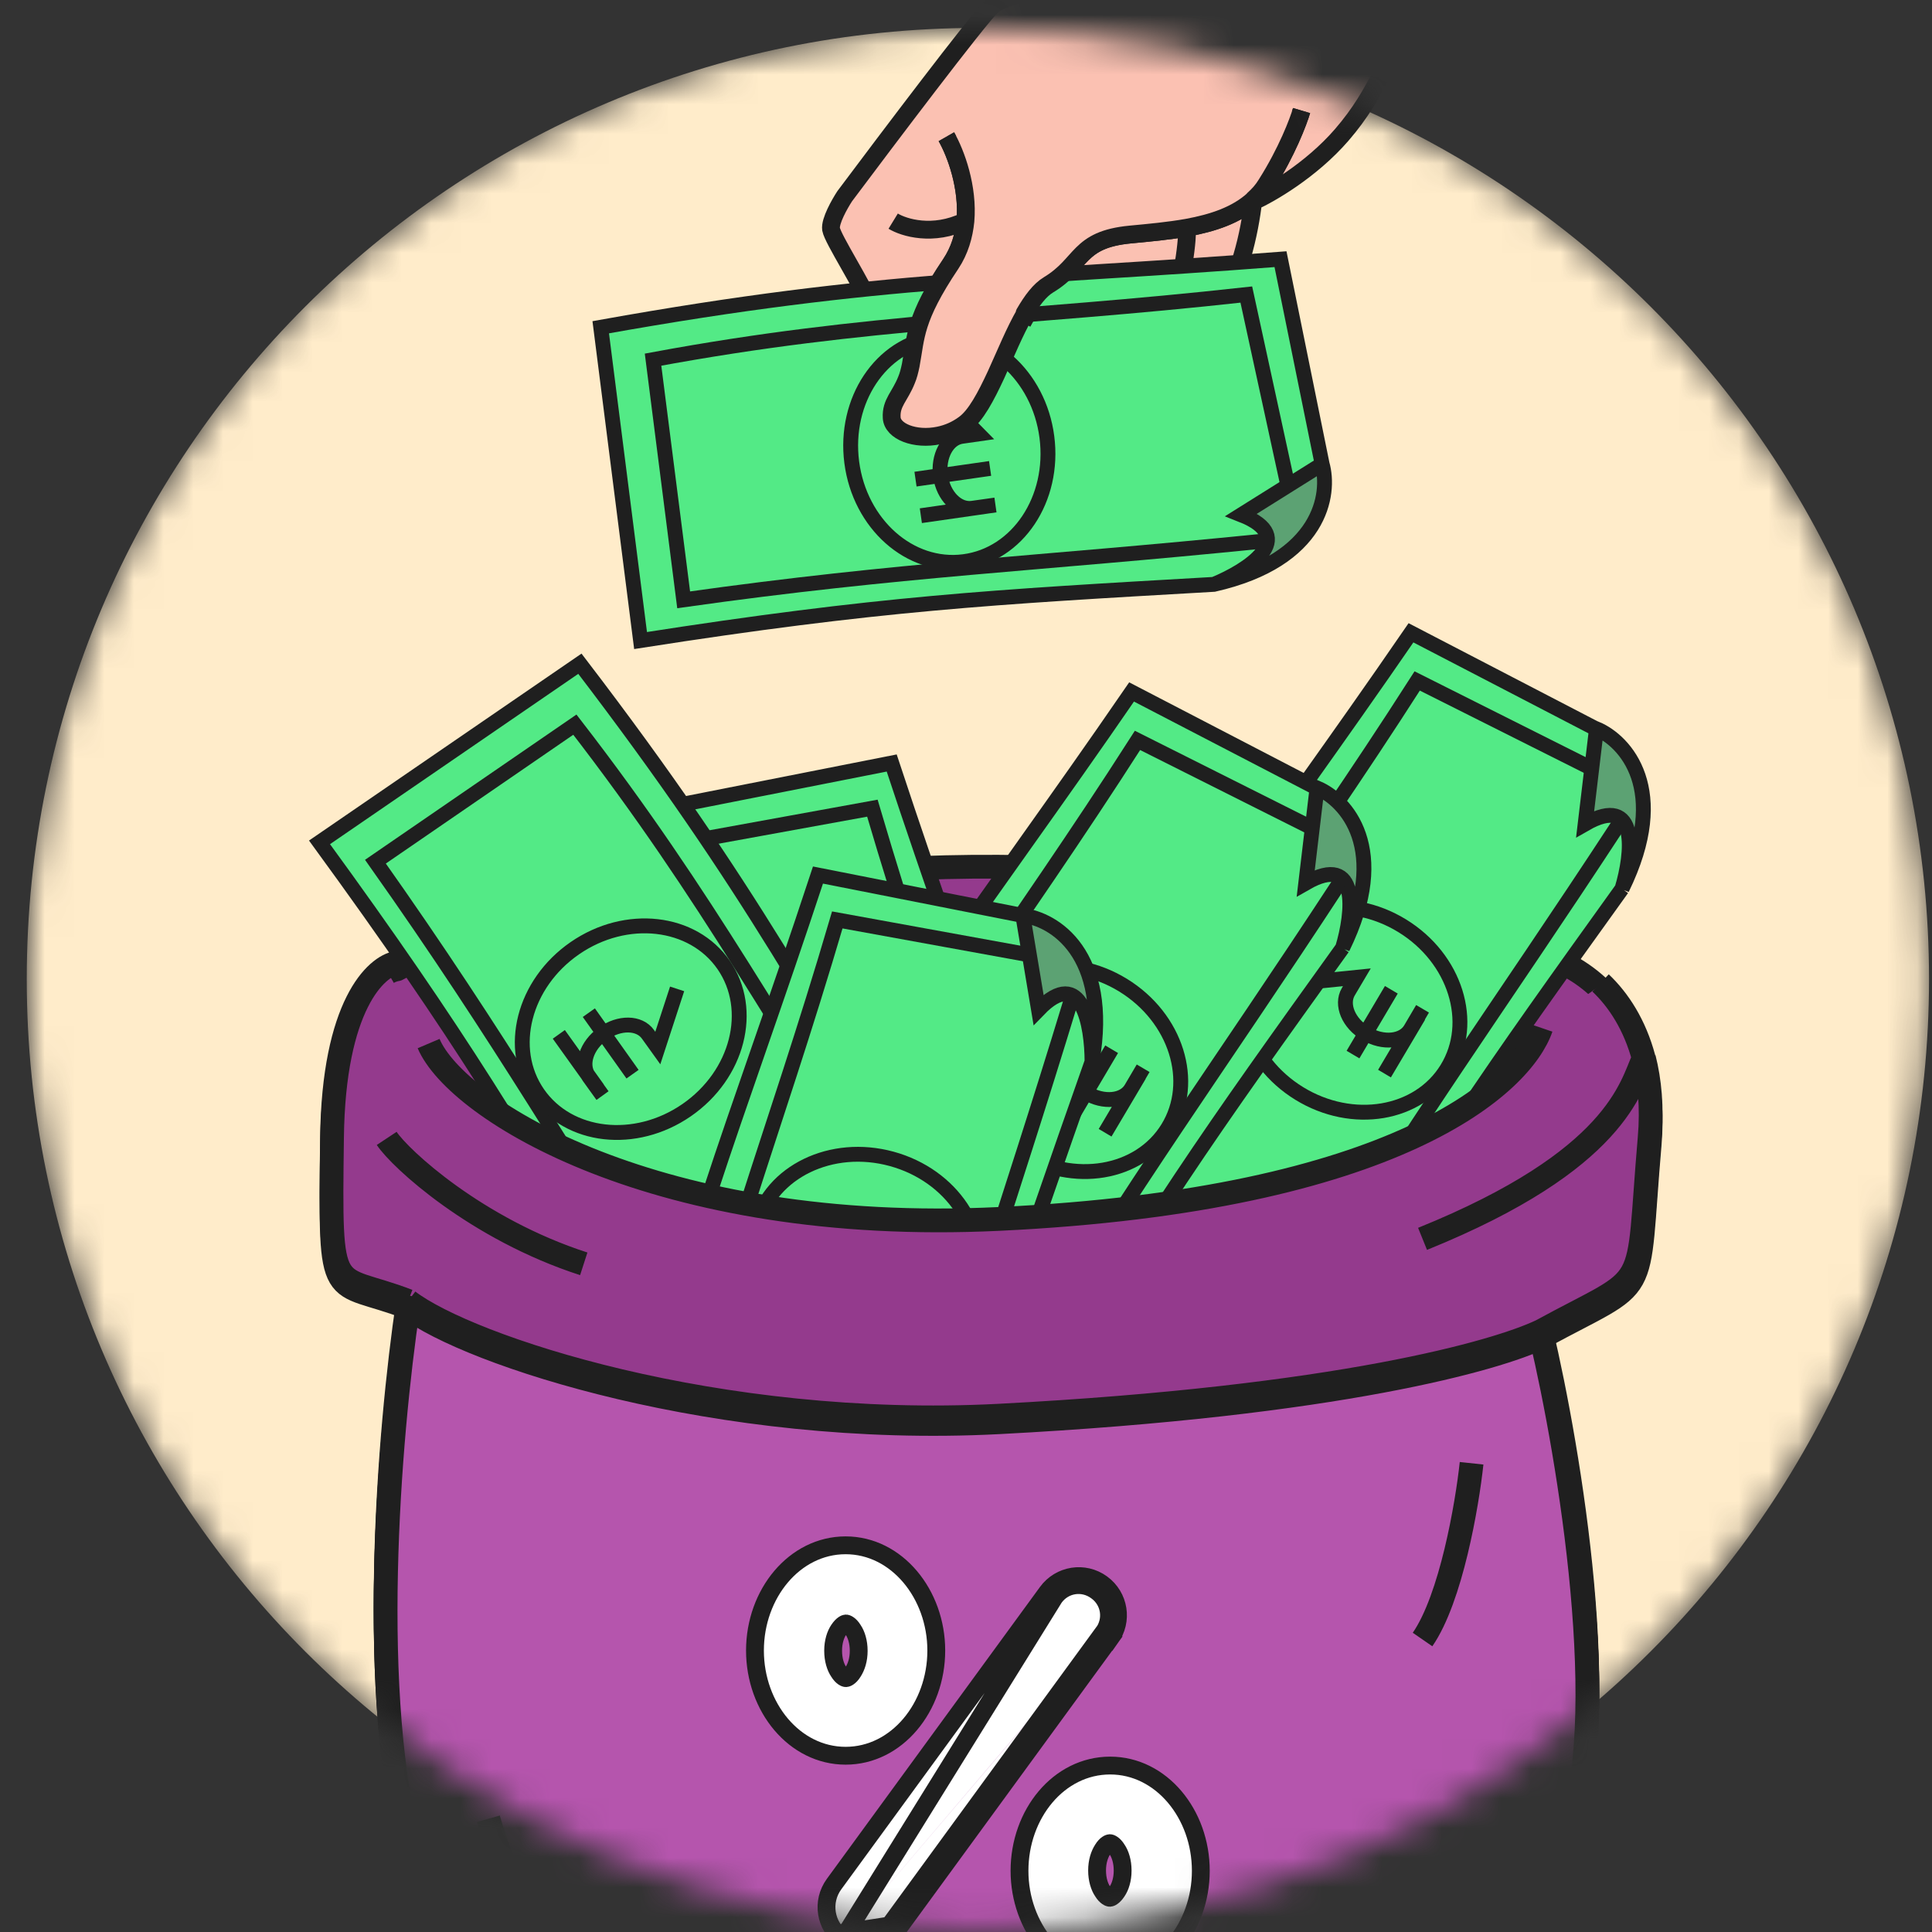
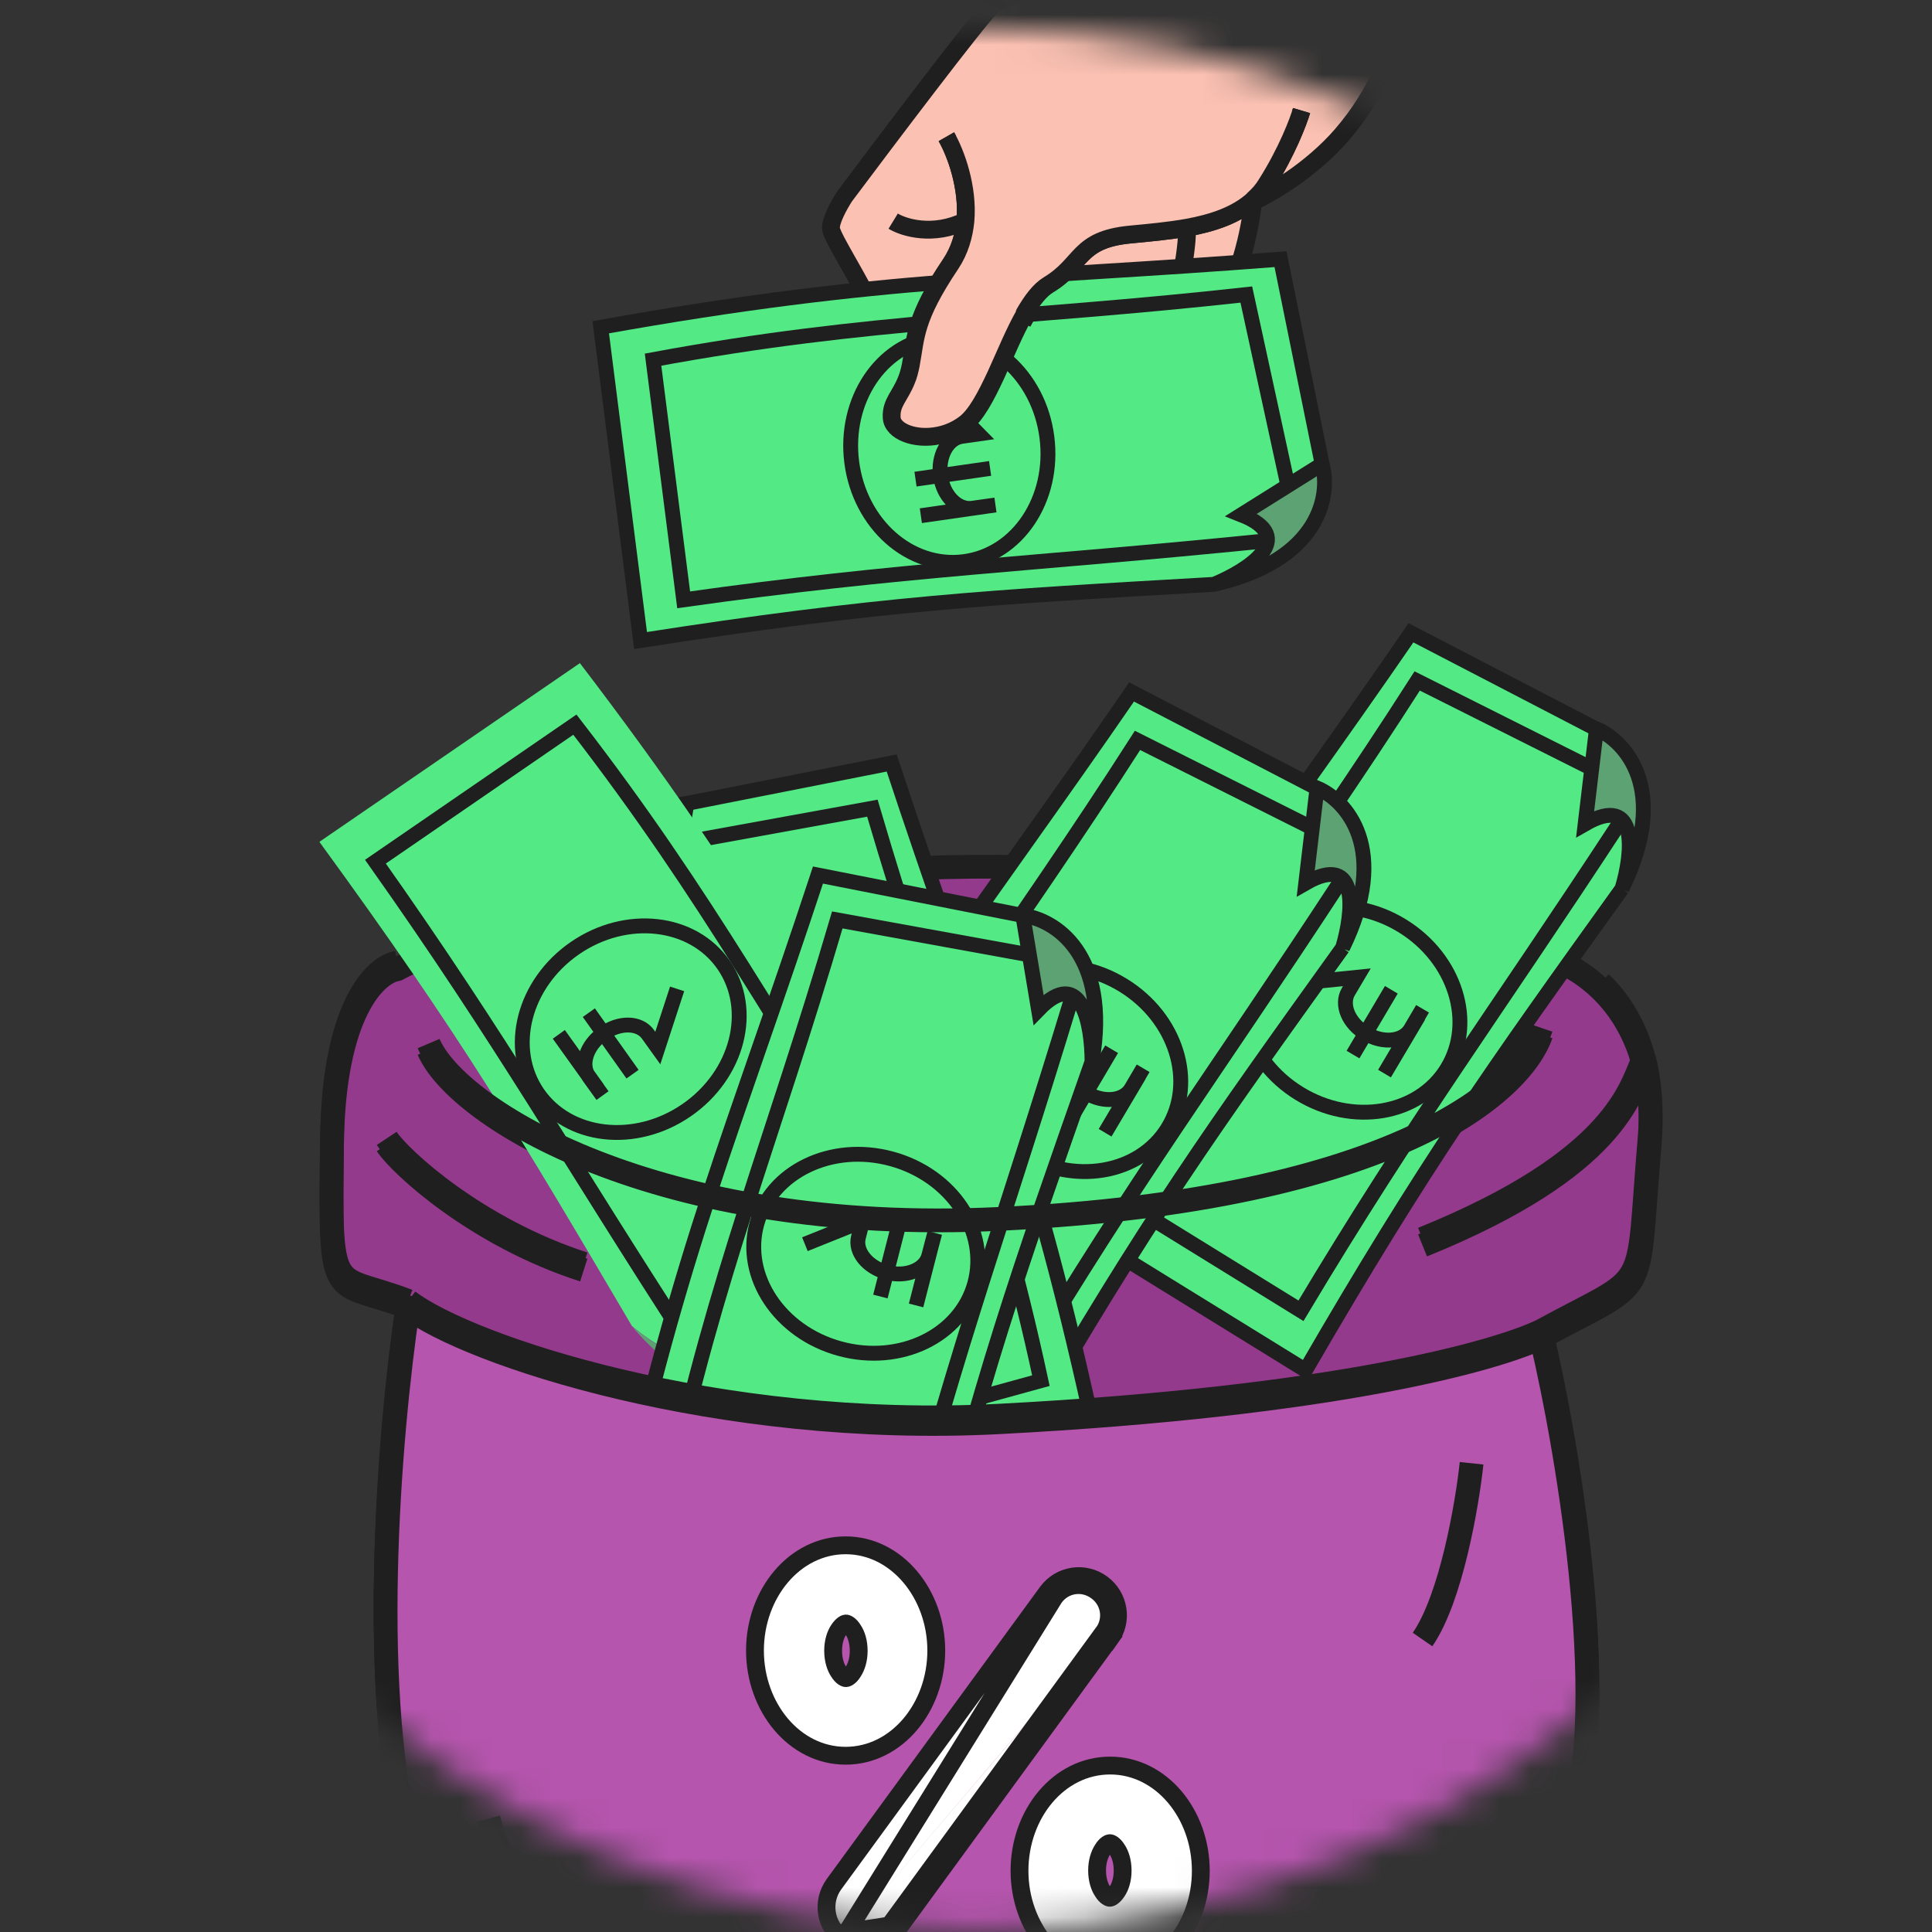
<svg xmlns="http://www.w3.org/2000/svg" width="65" height="65" viewBox="0 0 65 65" fill="none">
  <rect x="0" y="0" width="65" height="65" fill="#333333" stroke="none" />
  <mask id="mask0_1980_2088" style="mask-type:luminance" maskUnits="userSpaceOnUse" x="0" y="0" width="65" height="65">
    <path d="M32.9 0.94C50.57 0.94 64.9 15.27 64.9 32.94C64.9 50.61 50.57 64.94 32.9 64.94C15.23 64.94 0.9 50.61 0.9 32.94C0.9 15.27 15.23 0.94 32.9 0.94Z" fill="white" />
  </mask>
  <g mask="url(#mask0_1980_2088)">
-     <path d="M32.9 64.94C50.574 64.94 64.9 50.613 64.9 32.94C64.9 15.267 50.574 0.94 32.9 0.94C15.227 0.94 0.9 15.267 0.9 32.94C0.9 50.613 15.227 64.94 32.9 64.94Z" fill="#FFECCA" />
    <path fill-rule="evenodd" clip-rule="evenodd" d="M13.73 43.99C13.07 48.41 12.37 57.19 13.85 62.41C13.36 62.92 12.53 64.15 12.39 65.65C11.36 66.62 9.52 69.1 10.35 71.22C11.18 73.34 14.2 71.55 15.6 70.39C16.51 70.47 18.5 70.59 19.23 70.39C20.59 71.61 27.46 73.74 36.12 73.33C42.71 73.02 46.02 71.87 48.26 70.61C49.99 71.01 54 71.7 56.23 71.22C59.02 70.61 58.35 67.23 52.71 61.92C54.3 58.02 52.8 49.02 51.85 45.01C50.38 45.71 45.08 47.26 33.6 47.86C24.12 48.36 15.74 45.54 13.73 44V43.99Z" fill="#B555AD" />
    <path d="M13.36 32.61C12.65 32.72 11.22 34.06 11.17 38.51C11.1 44.08 11.12 42.97 13.73 43.99C15.74 45.53 24.11 48.34 33.6 47.85C45.08 47.25 50.38 45.7 51.85 45C55.63 42.94 55.03 43.95 55.5 38.51C55.59 37.47 55.5 36.57 55.31 35.82C54.68 33.42 52.9 32.38 51.86 32.14C50.42 31.18 45.16 29.23 33.61 29.16C24.06 29.1 15.47 31.43 13.37 32.61H13.36Z" fill="#943A8D" />
    <path d="M13.73 43.99C13.07 48.41 12.37 57.19 13.85 62.41C13.36 62.92 12.53 64.15 12.39 65.65M13.73 43.99C11.12 42.98 11.1 44.09 11.17 38.51C11.22 34.05 12.65 32.72 13.36 32.61C15.46 31.43 24.05 29.1 33.6 29.16C45.15 29.23 50.41 31.18 51.85 32.14C52.89 32.38 54.67 33.42 55.3 35.82C54.87 36.76 54.41 39.25 47.86 41.9M13.73 43.99C15.74 45.53 24.11 48.34 33.6 47.85C45.08 47.25 50.38 45.7 51.85 45M51.85 45C52.8 49.01 54.3 58.01 52.71 61.91L51.18 64.23M51.85 45C55.63 42.94 55.03 43.95 55.5 38.51C55.59 37.47 55.5 36.57 55.31 35.82M15.08 65.15C14.56 64.44 14.15 63.5 13.84 62.4M12.39 65.65C12.36 66.02 12.36 66.41 12.43 66.8M12.39 65.65C11.36 66.62 9.52 69.1 10.35 71.22C11.18 73.34 14.2 71.55 15.6 70.39C16.51 70.47 18.5 70.59 19.23 70.39M18.09 69.35L19.23 70.38C20.59 71.6 27.46 73.73 36.12 73.32C42.71 73.01 46.02 71.86 48.26 70.6M51.85 67.49C51.39 68.29 50.25 69.49 48.26 70.61C49.99 71.01 54 71.7 56.23 71.22C59.02 70.61 58.35 67.23 52.71 61.92M14.42 35.33C15.37 37.56 22.13 41.78 33.6 41.23C47.06 40.59 51.21 36.68 51.85 34.8M16.43 61.19C16.94 63 18.56 66.85 21.02 67.8M49.51 49.23C49.36 50.63 48.82 53.77 47.86 55.16M41.35 68.89C42.51 69.1 45.58 68.46 48.57 64.23M13.01 38.51C13.46 39.19 16.02 41.57 19.64 42.73" stroke="#1F1F1F" stroke-width="0.8" stroke-linejoin="round" />
    <path d="M42.25 -2.02L45.33 -11.01H55.54C53.18 -7.55 48.28 -0.36 47.54 0.65C46.61 1.91 46.43 3.07 45.15 4.55C44.12 5.73 42.74 6.54 42.17 6.79C42.07 7.72 41.67 9.71 40.94 10.24C40.21 10.77 39.36 10.46 39.03 10.24C38.52 10.82 37.86 11.33 37.39 11.41C36.7 11.53 35.39 11.01 34.82 10.74C35.97 11.89 38.04 14.38 37.11 15.12C36.18 15.87 35.36 15.43 35.07 15.12C35.15 15.84 34.96 17.17 33.62 16.74C32.97 16.53 32.25 15.68 31.58 14.66C30.77 14.83 30.02 14.52 29.99 14.06C29.96 13.56 30.27 13.35 30.49 12.79C29.95 11.76 29.55 10.84 29.4 10.49C29.02 9.58 28.03 8.07 27.97 7.73C27.92 7.46 28.26 6.88 28.43 6.62C29.86 4.71 32.85 0.75 33.38 0.22C33.91 -0.31 39.52 -1.49 42.25 -2.01V-2.02Z" fill="#FBC1B2" />
    <path d="M35.06 15.11C35.14 15.83 34.95 17.16 33.61 16.73C32.96 16.52 32.24 15.67 31.57 14.65C31.86 14.59 32.15 14.47 32.42 14.27C32.81 13.99 33.15 13.34 33.49 12.61M35.06 15.11C35.35 15.42 36.17 15.86 37.1 15.11C38.03 14.36 35.96 11.88 34.81 10.73M35.06 15.11C34.81 14.71 34.17 13.69 33.49 12.61M34.81 10.73L34.47 10.54M34.81 10.73C35.38 11 36.69 11.52 37.38 11.4C37.86 11.32 38.51 10.81 39.02 10.23M33.49 12.61C33.81 11.91 34.12 11.14 34.47 10.54M34.47 10.54C34.72 10.11 34.98 9.76 35.28 9.58C36.44 8.88 36.24 8.06 38.03 7.89C38.67 7.83 39.32 7.77 39.94 7.66M39.02 10.23C39.43 9.76 39.76 9.25 39.82 8.88C39.93 8.22 39.94 7.84 39.94 7.66M39.02 10.23C39.35 10.45 40.2 10.76 40.93 10.23C41.66 9.7 42.06 7.71 42.16 6.78M39.94 7.66C40.81 7.5 41.6 7.24 42.18 6.71M42.16 6.78C42.16 6.78 42.16 6.72 42.17 6.71C42.34 6.56 42.49 6.39 42.61 6.19C43.3 5.1 43.68 4.09 43.79 3.72M42.16 6.78C42.72 6.53 44.11 5.73 45.14 4.54C46.42 3.06 46.61 1.91 47.53 0.64C48.27 -0.37 53.17 -7.55 55.53 -11.02H45.32L42.24 -2.03C39.5 -1.51 33.9 -0.33 33.37 0.2C32.84 0.73 29.85 4.69 28.42 6.6C28.25 6.86 27.92 7.44 27.96 7.71C28.02 8.05 29.01 9.56 29.39 10.47C29.54 10.82 29.94 11.74 30.48 12.77M31.84 4.6C32.16 5.16 32.58 6.3 32.48 7.44M31.58 14.65C30.77 14.82 30.01 14.51 29.99 14.05C29.96 13.55 30.27 13.34 30.49 12.78C30.54 12.64 30.59 12.48 30.63 12.29C30.81 11.33 30.74 10.72 31.98 8.88C32.28 8.43 32.43 7.94 32.47 7.44C31.39 7.96 30.41 7.66 30.05 7.44" stroke="#1F1F1F" stroke-width="0.6" stroke-linejoin="round" />
    <path fill-rule="evenodd" clip-rule="evenodd" d="M21.551 21.55C29.551 20.3 33.341 20.09 40.841 19.66C41.961 19.2 43.721 18.09 41.761 17.32L44.491 15.61L43.091 8.72C33.951 9.43 29.801 9.29 20.221 11.01L21.561 21.55H21.551Z" fill="#53EA86" />
    <path d="M40.84 19.66C44.45 18.84 44.77 16.62 44.48 15.61L41.75 17.32C43.71 18.09 41.96 19.2 40.83 19.66H40.84Z" fill="#5CA273" />
    <path d="M40.841 19.66C33.341 20.09 29.551 20.3 21.551 21.55L20.211 11.01C29.801 9.29 33.951 9.43 43.081 8.72L44.481 15.61C44.771 16.62 44.451 18.84 40.841 19.66ZM40.841 19.66C41.961 19.2 43.721 18.09 41.761 17.32L44.491 15.61" stroke="#1F1F1F" stroke-width="0.5" />
    <path d="M42.451 18.21C34.851 18.98 30.371 19.14 23.001 20.18L21.971 12.1C29.361 10.73 34.141 10.77 41.931 9.91L43.321 16.3" stroke="#1F1F1F" stroke-width="0.5" />
    <path d="M32.427 18.896C34.24 18.662 35.491 16.784 35.221 14.703C34.952 12.622 33.264 11.125 31.451 11.36C29.638 11.594 28.387 13.472 28.656 15.553C28.926 17.634 30.614 19.131 32.427 18.896Z" stroke="#1F1F1F" stroke-width="0.5" />
    <path d="M31.451 13.11L32.921 14.6L32.361 14.68C31.871 14.75 31.551 15.35 31.641 16.02C31.741 16.69 32.221 17.17 32.711 17.1L33.491 16.99M33.311 15.76L30.801 16.12M33.211 17.03L30.981 17.35" stroke="#1F1F1F" stroke-width="0.5" />
    <path d="M30.631 12.29C30.811 11.33 30.741 10.72 31.981 8.88C32.281 8.43 32.431 7.94 32.471 7.44C32.581 6.3 32.151 5.16 31.831 4.6L43.781 3.72C43.671 4.09 43.291 5.1 42.601 6.19C42.481 6.39 42.331 6.56 42.161 6.71C41.591 7.23 40.791 7.5 39.921 7.66C39.321 7.77 38.691 7.83 38.081 7.89H38.011C36.221 8.06 36.431 8.89 35.261 9.59C34.961 9.77 34.701 10.12 34.451 10.55C34.101 11.16 33.791 11.93 33.471 12.62C33.141 13.35 32.801 14 32.401 14.28C32.131 14.48 31.841 14.6 31.551 14.66C30.741 14.83 29.991 14.52 29.961 14.06C29.931 13.56 30.241 13.35 30.461 12.79C30.511 12.65 30.561 12.49 30.601 12.3L30.631 12.29Z" fill="#FBC1B2" />
    <path d="M45.32 -11.02H55.53M34.81 10.73L34.47 10.54C34.72 10.11 34.98 9.76 35.28 9.58C36.44 8.88 36.24 8.06 38.03 7.89C38.67 7.83 39.32 7.77 39.94 7.66C40.81 7.5 41.6 7.24 42.18 6.71M42.16 6.78C42.16 6.78 42.16 6.72 42.17 6.71C42.34 6.56 42.49 6.39 42.61 6.19C43.3 5.1 43.68 4.09 43.79 3.72M31.84 4.6C32.16 5.16 32.58 6.3 32.48 7.44C32.43 7.93 32.29 8.43 31.99 8.88C30.75 10.73 30.82 11.33 30.64 12.29C30.6 12.48 30.56 12.64 30.5 12.78C30.28 13.34 29.97 13.55 30 14.05C30.02 14.51 30.78 14.82 31.59 14.65C31.88 14.59 32.17 14.47 32.44 14.27C32.83 13.99 33.17 13.34 33.51 12.61C33.83 11.91 34.14 11.14 34.49 10.54" stroke="#1F1F1F" stroke-width="0.6" stroke-linejoin="round" />
    <path fill-rule="evenodd" clip-rule="evenodd" d="M43.921 46.09C47.971 39.08 50.191 36 54.571 29.89C54.921 28.73 55.161 26.66 53.331 27.71L53.711 24.51L47.471 21.27C42.281 28.82 39.571 31.96 34.881 40.5L43.921 46.08V46.09Z" fill="#53EA86" />
    <path d="M54.57 29.9C56.2 26.57 54.68 24.93 53.71 24.52L53.33 27.72C55.16 26.68 54.92 28.74 54.57 29.9Z" fill="#5CA273" />
    <path d="M54.571 29.9C50.191 36 47.981 39.09 43.921 46.1L34.881 40.52C39.561 31.98 42.281 28.84 47.471 21.29L53.711 24.53M54.571 29.9C56.201 26.57 54.681 24.93 53.711 24.52L53.331 27.72C55.161 26.67 54.921 28.74 54.571 29.9Z" stroke="#1F1F1F" stroke-width="0.5" />
    <path d="M54.46 27.73C50.28 34.12 47.59 37.71 43.77 44.1L36.84 39.82C40.42 33.2 43.45 29.52 47.68 22.91L53.52 25.84" stroke="#1F1F1F" stroke-width="0.5" />
    <path d="M48.683 35.956C49.64 34.398 48.965 32.245 47.176 31.147C45.388 30.049 43.162 30.422 42.206 31.98C41.25 33.538 41.925 35.691 43.713 36.789C45.502 37.887 47.727 37.514 48.683 35.956Z" stroke="#1F1F1F" stroke-width="0.5" />
    <path d="M43.57 33.09L45.65 32.88L45.36 33.37C45.11 33.8 45.37 34.43 45.95 34.77C46.53 35.12 47.21 35.05 47.46 34.62L47.86 33.94M46.81 33.3L45.52 35.48M47.73 34.18L46.58 36.12" stroke="#1F1F1F" stroke-width="0.5" />
    <path fill-rule="evenodd" clip-rule="evenodd" d="M34.52 48.09C38.571 41.08 40.791 38 45.17 31.89C45.52 30.73 45.761 28.66 43.931 29.71L44.31 26.51L38.071 23.27C32.88 30.82 30.171 33.96 25.48 42.5L34.52 48.08V48.09Z" fill="#53EA86" />
    <path d="M45.17 31.89C46.8 28.56 45.28 26.92 44.31 26.51L43.93 29.71C45.76 28.67 45.52 30.73 45.17 31.89Z" fill="#5CA273" />
    <path d="M45.17 31.89C40.791 37.99 38.581 41.08 34.52 48.09L25.48 42.51C30.16 33.97 32.88 30.83 38.071 23.28L44.31 26.52M45.17 31.89C46.8 28.56 45.281 26.92 44.31 26.51L43.931 29.71C45.761 28.66 45.52 30.73 45.17 31.89Z" stroke="#1F1F1F" stroke-width="0.5" />
    <path d="M45.05 29.73C40.87 36.12 38.18 39.71 34.36 46.1L27.43 41.82C31.01 35.2 34.04 31.52 38.27 24.91L44.11 27.84" stroke="#1F1F1F" stroke-width="0.5" />
    <path d="M39.291 37.953C40.247 36.395 39.572 34.242 37.784 33.145C35.995 32.047 33.77 32.42 32.813 33.978C31.857 35.536 32.532 37.689 34.321 38.787C36.109 39.884 38.334 39.511 39.291 37.953Z" stroke="#1F1F1F" stroke-width="0.5" />
    <path d="M34.17 35.09L36.25 34.88L35.96 35.37C35.71 35.8 35.97 36.43 36.55 36.77C37.13 37.12 37.81 37.05 38.06 36.62L38.46 35.94M37.4 35.3L36.11 37.48M38.33 36.17L37.18 38.11" stroke="#1F1F1F" stroke-width="0.5" />
    <path fill-rule="evenodd" clip-rule="evenodd" d="M26.461 50.48C24.531 42.62 23.271 39.04 20.781 31.95C20.781 30.74 21.121 28.69 22.581 30.2L23.111 27.02L30.001 25.66C32.861 34.37 34.591 38.14 36.701 47.65L26.461 50.47V50.48Z" fill="#53EA86" />
    <path d="M20.78 31.95C20.15 28.3 22.07 27.15 23.11 27.03L22.58 30.21C21.11 28.69 20.77 30.74 20.78 31.96V31.95Z" fill="#5CA273" />
    <path d="M20.78 31.95C23.27 39.04 24.54 42.62 26.46 50.48L36.7 47.66C34.6 38.15 32.87 34.37 30 25.67L23.11 27.03C22.07 27.15 20.15 28.3 20.78 31.95ZM20.78 31.95C20.78 30.74 21.12 28.69 22.58 30.2L23.11 27.02" stroke="#1F1F1F" stroke-width="0.5" />
    <path d="M21.49 29.9C23.71 37.21 25.29 41.41 27.17 48.61L35.02 46.45C33.44 39.1 31.56 34.71 29.35 27.19L22.92 28.36" stroke="#1F1F1F" stroke-width="0.5" />
-     <path d="M29.26 41.604C31.284 41.051 32.535 39.173 32.053 37.409C31.572 35.646 29.54 34.665 27.515 35.218C25.491 35.771 24.24 37.649 24.722 39.412C25.204 41.176 27.235 42.157 29.26 41.604Z" stroke="#1F1F1F" stroke-width="0.5" />
    <path d="M30.44 38.09L28.5 37.31L28.64 37.85C28.76 38.33 28.33 38.86 27.68 39.03C27.03 39.2 26.39 38.94 26.27 38.46L26.07 37.7M27.27 37.39L27.9 39.85M26.14 37.97L26.7 40.15" stroke="#1F1F1F" stroke-width="0.5" />
    <path fill-rule="evenodd" clip-rule="evenodd" d="M10.75 28.33C15.52 34.87 17.45 38.14 21.26 44.61C22.18 45.4 23.97 46.45 23.76 44.36L26.53 46L32.01 41.6C27.2 33.8 25.42 30.05 19.51 22.31L10.75 28.32V28.33Z" fill="#53EA86" />
    <path d="M21.26 44.62C23.64 47.46 25.77 46.73 26.53 46.01L23.76 44.37C23.98 46.47 22.18 45.41 21.26 44.62Z" fill="#5CA273" />
-     <path d="M21.26 44.62C17.45 38.15 15.52 34.88 10.75 28.34L19.51 22.33C25.43 30.07 27.2 33.82 32.01 41.62L26.53 46.02M21.26 44.62C23.64 47.46 25.77 46.73 26.53 46.01L23.76 44.37C23.97 46.46 22.18 45.41 21.26 44.62Z" stroke="#1F1F1F" stroke-width="0.5" />
    <path d="M23.281 45.39C19.121 38.99 16.931 35.07 12.631 28.99L19.341 24.38C23.941 30.33 26.091 34.59 30.421 41.13L25.381 45.29" stroke="#1F1F1F" stroke-width="0.5" />
    <path d="M23.101 37.35C24.828 36.158 25.386 33.972 24.348 32.467C23.31 30.963 21.068 30.709 19.34 31.901C17.613 33.093 17.055 35.279 18.093 36.784C19.131 38.288 21.373 38.542 23.101 37.35Z" stroke="#1F1F1F" stroke-width="0.5" />
    <path d="M22.781 33.27L22.131 35.26L21.801 34.8C21.511 34.39 20.831 34.38 20.281 34.78C19.731 35.17 19.521 35.82 19.811 36.22L20.271 36.86M21.281 36.14L19.811 34.07M20.111 36.63L18.801 34.8" stroke="#1F1F1F" stroke-width="0.5" />
    <path fill-rule="evenodd" clip-rule="evenodd" d="M31.06 54.25C32.99 46.39 34.25 42.81 36.74 35.72C36.74 34.51 36.4 32.46 34.94 33.97L34.41 30.79L27.52 29.43C24.66 38.13 22.93 41.91 20.82 51.42L31.06 54.24V54.25Z" fill="#53EA86" />
    <path d="M36.74 35.72C37.37 32.07 35.45 30.92 34.41 30.8L34.94 33.98C36.41 32.46 36.75 34.51 36.74 35.73V35.72Z" fill="#5CA273" />
    <path d="M36.74 35.72C34.25 42.81 32.98 46.39 31.06 54.25L20.82 51.43C22.92 41.92 24.65 38.15 27.52 29.44L34.41 30.8C35.45 30.92 37.37 32.07 36.74 35.72ZM36.74 35.72C36.74 34.51 36.4 32.46 34.94 33.97L34.41 30.79" stroke="#1F1F1F" stroke-width="0.5" />
    <path d="M36.03 33.67C33.81 40.98 32.23 45.18 30.35 52.38L22.5 50.21C24.08 42.86 25.96 38.47 28.17 30.95L34.6 32.12" stroke="#1F1F1F" stroke-width="0.5" />
    <path d="M32.794 43.183C33.275 41.419 32.025 39.542 30 38.989C27.976 38.435 25.944 39.417 25.462 41.18C24.98 42.944 26.231 44.821 28.256 45.374C30.28 45.928 32.312 44.946 32.794 43.183Z" stroke="#1F1F1F" stroke-width="0.5" />
    <path d="M27.08 41.86L29.02 41.08L28.88 41.63C28.76 42.11 29.19 42.64 29.84 42.81C30.49 42.98 31.13 42.72 31.25 42.24L31.45 41.48M30.25 41.16L29.62 43.62M31.38 41.74L30.82 43.92" stroke="#1F1F1F" stroke-width="0.5" />
-     <path d="M33.6 41.02C22.13 41.56 15.37 37.35 14.42 35.12L13.01 32.65C12.3 32.76 11.22 33.84 11.17 38.3C11.1 43.87 11.12 42.77 13.73 43.78C15.74 45.32 24.11 48.13 33.6 47.64C45.08 47.04 50.38 45.49 51.85 44.79C55.63 42.73 55.03 43.74 55.5 38.3C55.59 37.26 55.5 36.36 55.31 35.61C54.68 33.21 53.95 33.07 53.95 33.07L51.86 34.58C51.22 36.46 47.07 40.38 33.61 41.01L33.6 41.02Z" fill="#943A8D" />
    <path d="M13.73 43.77C13.07 48.19 12.37 56.96 13.85 62.19C13.36 62.7 12.53 63.93 12.39 65.43M13.73 43.77C11.12 42.76 11.1 43.87 11.17 38.29C11.22 33.83 12.65 32.5 13.36 32.39M13.73 43.77C15.74 45.31 24.11 48.12 33.6 47.63C45.08 47.03 50.38 45.48 51.85 44.78M51.85 44.78C52.8 48.8 54.3 57.8 52.71 61.7M51.85 44.78C55.63 42.72 55.03 43.73 55.5 38.29C55.59 37.25 55.5 36.35 55.31 35.6M15.08 64.94C14.56 64.23 14.15 63.29 13.84 62.2M12.39 65.43C12.36 65.8 12.36 66.19 12.43 66.58M12.39 65.43C11.36 66.4 9.52 68.88 10.35 71C11.18 73.12 14.2 71.33 15.6 70.17C16.51 70.25 18.5 70.37 19.23 70.17M18.09 69.13L19.23 70.16C20.59 71.38 27.46 73.51 36.12 73.1C42.71 72.79 46.02 71.64 48.26 70.38M51.85 67.27C51.39 68.07 50.25 69.28 48.26 70.39C49.99 70.79 54 71.48 56.23 71C59.02 70.39 58.35 67.01 52.71 61.7M52.71 61.7L51.18 64.02M14.42 35.11C15.37 37.34 22.13 41.56 33.6 41.01C47.06 40.37 51.21 36.45 51.85 34.58M16.43 60.97C16.94 62.78 18.56 66.63 21.02 67.58M49.51 49.01C49.36 50.41 48.82 53.55 47.86 54.94M41.35 68.68C42.51 68.89 45.58 68.25 48.57 64.02M13.01 38.3C13.46 38.98 16.02 41.35 19.64 42.52M47.86 41.68C54.41 39.03 54.87 36.54 55.3 35.6C55 34.48 54.46 33.65 53.85 33.07" stroke="#1F1F1F" stroke-width="0.8" stroke-linejoin="round" />
    <path fill-rule="evenodd" clip-rule="evenodd" d="M13.73 43.99C13.07 48.41 12.37 57.19 13.85 62.41C13.36 62.92 12.53 64.15 12.39 65.65C11.36 66.62 9.52 69.1 10.35 71.22C11.18 73.34 14.2 71.55 15.6 70.39C16.51 70.47 18.5 70.59 19.23 70.39C20.59 71.61 27.46 73.74 36.12 73.33C42.71 73.02 46.02 71.87 48.26 70.61C49.99 71.01 54 71.7 56.23 71.22C59.02 70.61 58.35 67.23 52.71 61.92C54.3 58.02 52.8 49.02 51.85 45.01C50.38 45.71 45.08 47.26 33.6 47.86C24.12 48.36 15.74 45.54 13.73 44V43.99Z" fill="#B555AD" />
    <path d="M15.08 65.15C14.56 64.44 14.15 63.5 13.84 62.4M12.39 65.65C12.53 64.15 13.36 62.92 13.85 62.41C12.37 57.19 13.07 48.41 13.73 43.99C15.74 45.53 24.11 48.34 33.6 47.85C45.08 47.25 50.38 45.7 51.85 45C52.8 49.01 54.3 58.01 52.71 61.91L51.18 64.23M12.39 65.65C12.36 66.02 12.36 66.41 12.43 66.8M12.39 65.65C11.36 66.62 9.52 69.1 10.35 71.22C11.18 73.34 14.2 71.55 15.6 70.39C16.51 70.47 18.5 70.59 19.23 70.39M18.09 69.35L19.23 70.38C20.59 71.6 27.46 73.73 36.12 73.32C42.71 73.01 46.02 71.86 48.26 70.6M51.85 67.49C51.39 68.29 50.25 69.49 48.26 70.61C49.99 71.01 54 71.7 56.23 71.22C59.02 70.61 58.35 67.23 52.71 61.92M16.43 61.19C16.94 63 18.56 66.85 21.02 67.8M49.51 49.23C49.36 50.63 48.82 53.77 47.86 55.16M41.35 68.89C42.51 69.1 45.58 68.46 48.57 64.23" stroke="#1F1F1F" stroke-width="0.8" stroke-linejoin="round" />
    <path d="M28.35 65.23C27.76 64.8 27.63 63.98 28.06 63.39L35.23 53.57C35.66 52.98 36.48 52.85 37.07 53.28M28.35 65.23L35.47 53.75C35.8 53.29 36.43 53.19 36.89 53.53C37.35 53.86 37.45 54.49 37.11 54.95M28.35 65.23C28.59 65.4 28.85 65.48 29.12 65.48C29.53 65.48 29.92 65.29 30.18 64.94L37.35 55.12L37.11 54.94M28.35 65.23L29.94 64.76L28.35 65.23ZM37.07 53.28C37.66 53.71 37.79 54.53 37.36 55.12L37.12 54.94M37.11 54.94L29.94 64.76L37.11 54.94ZM29.94 64.77C29.74 65.04 29.43 65.19 29.12 65.19C28.91 65.19 28.7 65.13 28.52 65L29.94 64.78V64.77ZM37.35 59.4C35.62 59.4 34.3 61.03 34.3 62.94C34.3 64.85 35.63 66.48 37.35 66.48C39.07 66.48 40.4 64.85 40.4 62.94C40.4 61.03 39.07 59.4 37.35 59.4ZM31.5 55.53C31.5 53.63 30.17 51.99 28.45 51.99C26.73 51.99 25.4 53.62 25.4 55.53C25.4 57.44 26.73 59.07 28.45 59.07C30.17 59.07 31.5 57.44 31.5 55.53ZM28.03 55.53C28.03 55.24 28.11 54.99 28.22 54.83C28.34 54.65 28.44 54.62 28.46 54.62C28.48 54.62 28.59 54.65 28.7 54.83C28.81 54.99 28.89 55.24 28.89 55.54C28.89 55.84 28.81 56.08 28.7 56.25C28.59 56.43 28.48 56.46 28.46 56.46C28.44 56.46 28.33 56.43 28.22 56.25C28.11 56.09 28.03 55.84 28.03 55.54V55.53ZM37.77 62.94C37.77 63.23 37.69 63.48 37.58 63.64C37.46 63.82 37.36 63.85 37.34 63.85C37.32 63.85 37.21 63.82 37.1 63.64C36.99 63.48 36.91 63.23 36.91 62.93C36.91 62.63 36.99 62.39 37.1 62.22C37.21 62.04 37.32 62.01 37.34 62.01C37.36 62.01 37.47 62.04 37.58 62.22C37.69 62.38 37.77 62.63 37.77 62.93V62.94Z" fill="white" />
    <path d="M28.35 65.23C27.76 64.8 27.63 63.98 28.06 63.39L35.23 53.57C35.66 52.98 36.48 52.85 37.07 53.28M28.35 65.23L35.47 53.75C35.8 53.29 36.43 53.19 36.89 53.53C37.35 53.86 37.45 54.49 37.11 54.95M28.35 65.23C28.59 65.4 28.85 65.48 29.12 65.48C29.53 65.48 29.92 65.29 30.18 64.94L37.35 55.12L37.11 54.94L29.94 64.76L28.35 65.23ZM37.07 53.28L36.89 53.52M37.07 53.28C37.66 53.71 37.79 54.53 37.36 55.12L37.12 54.94M29.94 64.77C29.74 65.04 29.43 65.19 29.12 65.19C28.91 65.19 28.7 65.13 28.52 65L29.94 64.78V64.77ZM37.35 59.4C35.62 59.4 34.3 61.03 34.3 62.94C34.3 64.85 35.63 66.48 37.35 66.48C39.07 66.48 40.4 64.85 40.4 62.94C40.4 61.03 39.07 59.4 37.35 59.4ZM31.5 55.53C31.5 53.63 30.17 51.99 28.45 51.99C26.73 51.99 25.4 53.62 25.4 55.53C25.4 57.44 26.73 59.07 28.45 59.07C30.17 59.07 31.5 57.44 31.5 55.53ZM28.03 55.53C28.03 55.24 28.11 54.99 28.22 54.83C28.34 54.65 28.44 54.62 28.46 54.62C28.48 54.62 28.59 54.65 28.7 54.83C28.81 54.99 28.89 55.24 28.89 55.54C28.89 55.84 28.81 56.08 28.7 56.25C28.59 56.43 28.48 56.46 28.46 56.46C28.44 56.46 28.33 56.43 28.22 56.25C28.11 56.09 28.03 55.84 28.03 55.54V55.53ZM37.77 62.94C37.77 63.23 37.69 63.48 37.58 63.64C37.46 63.82 37.36 63.85 37.34 63.85C37.32 63.85 37.21 63.82 37.1 63.64C36.99 63.48 36.91 63.23 36.91 62.93C36.91 62.63 36.99 62.39 37.1 62.22C37.21 62.04 37.32 62.01 37.34 62.01C37.36 62.01 37.47 62.04 37.58 62.22C37.69 62.38 37.77 62.63 37.77 62.93V62.94Z" stroke="#1F1F1F" stroke-width="0.6" />
  </g>
</svg>